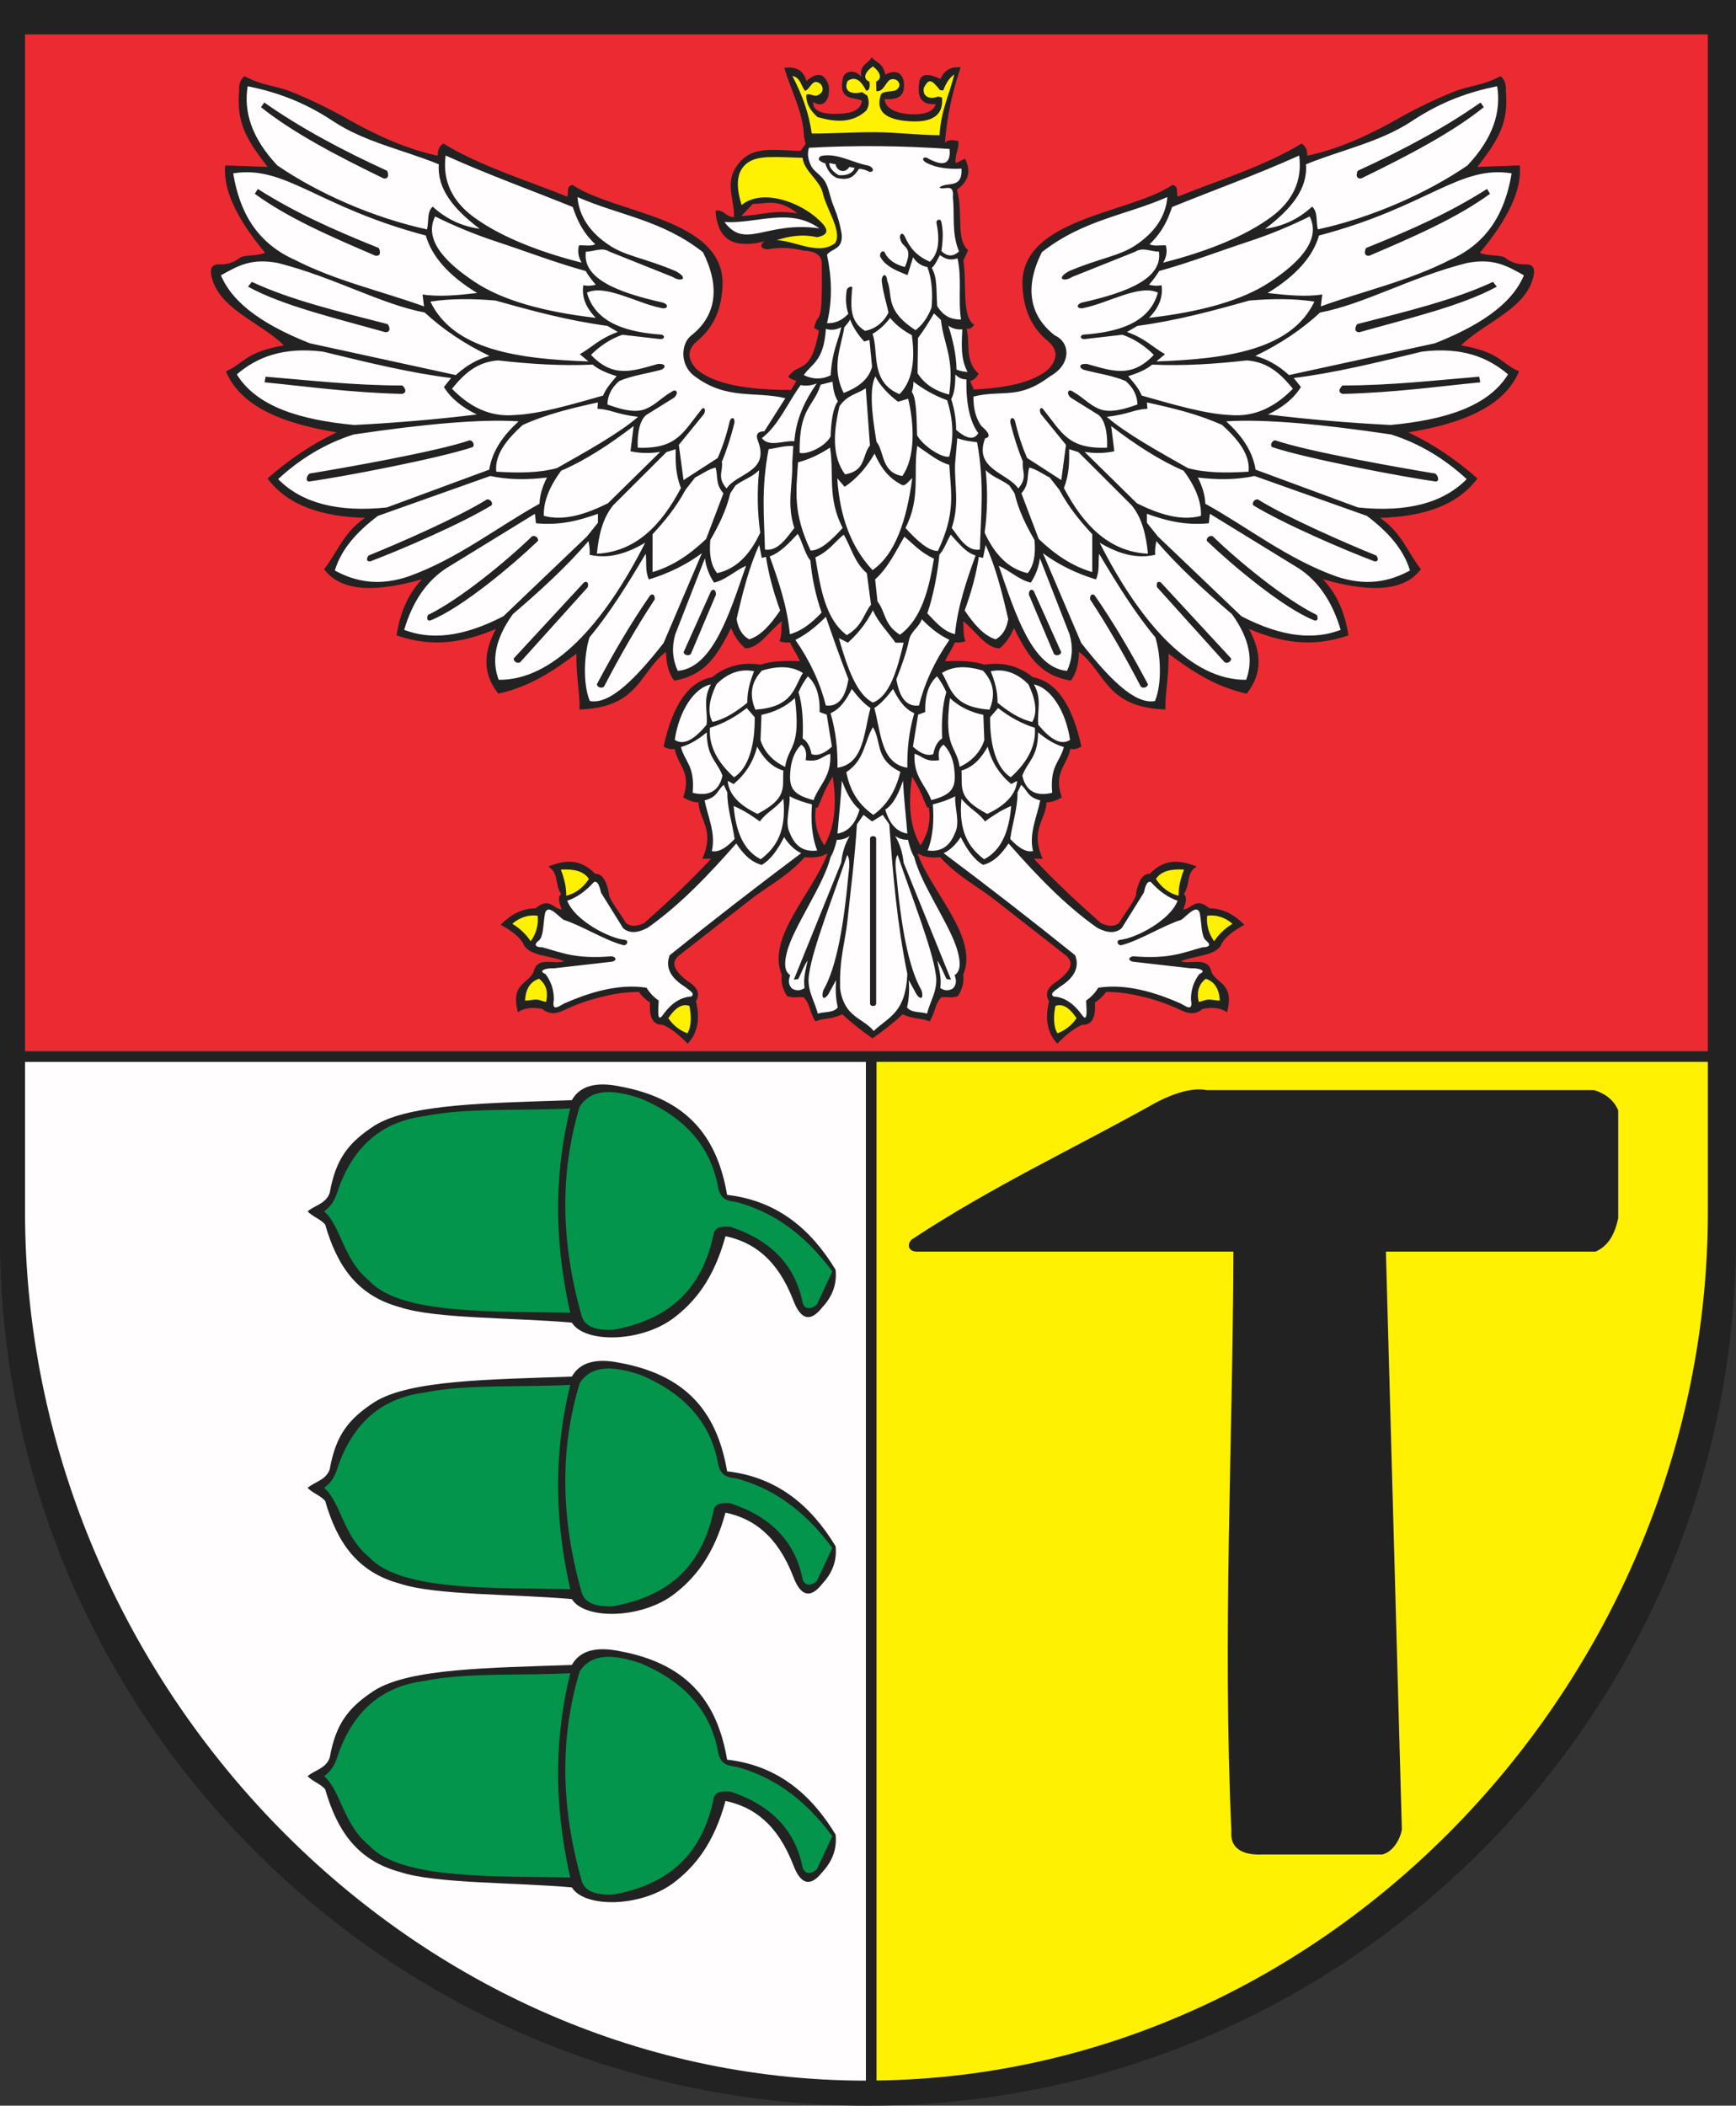
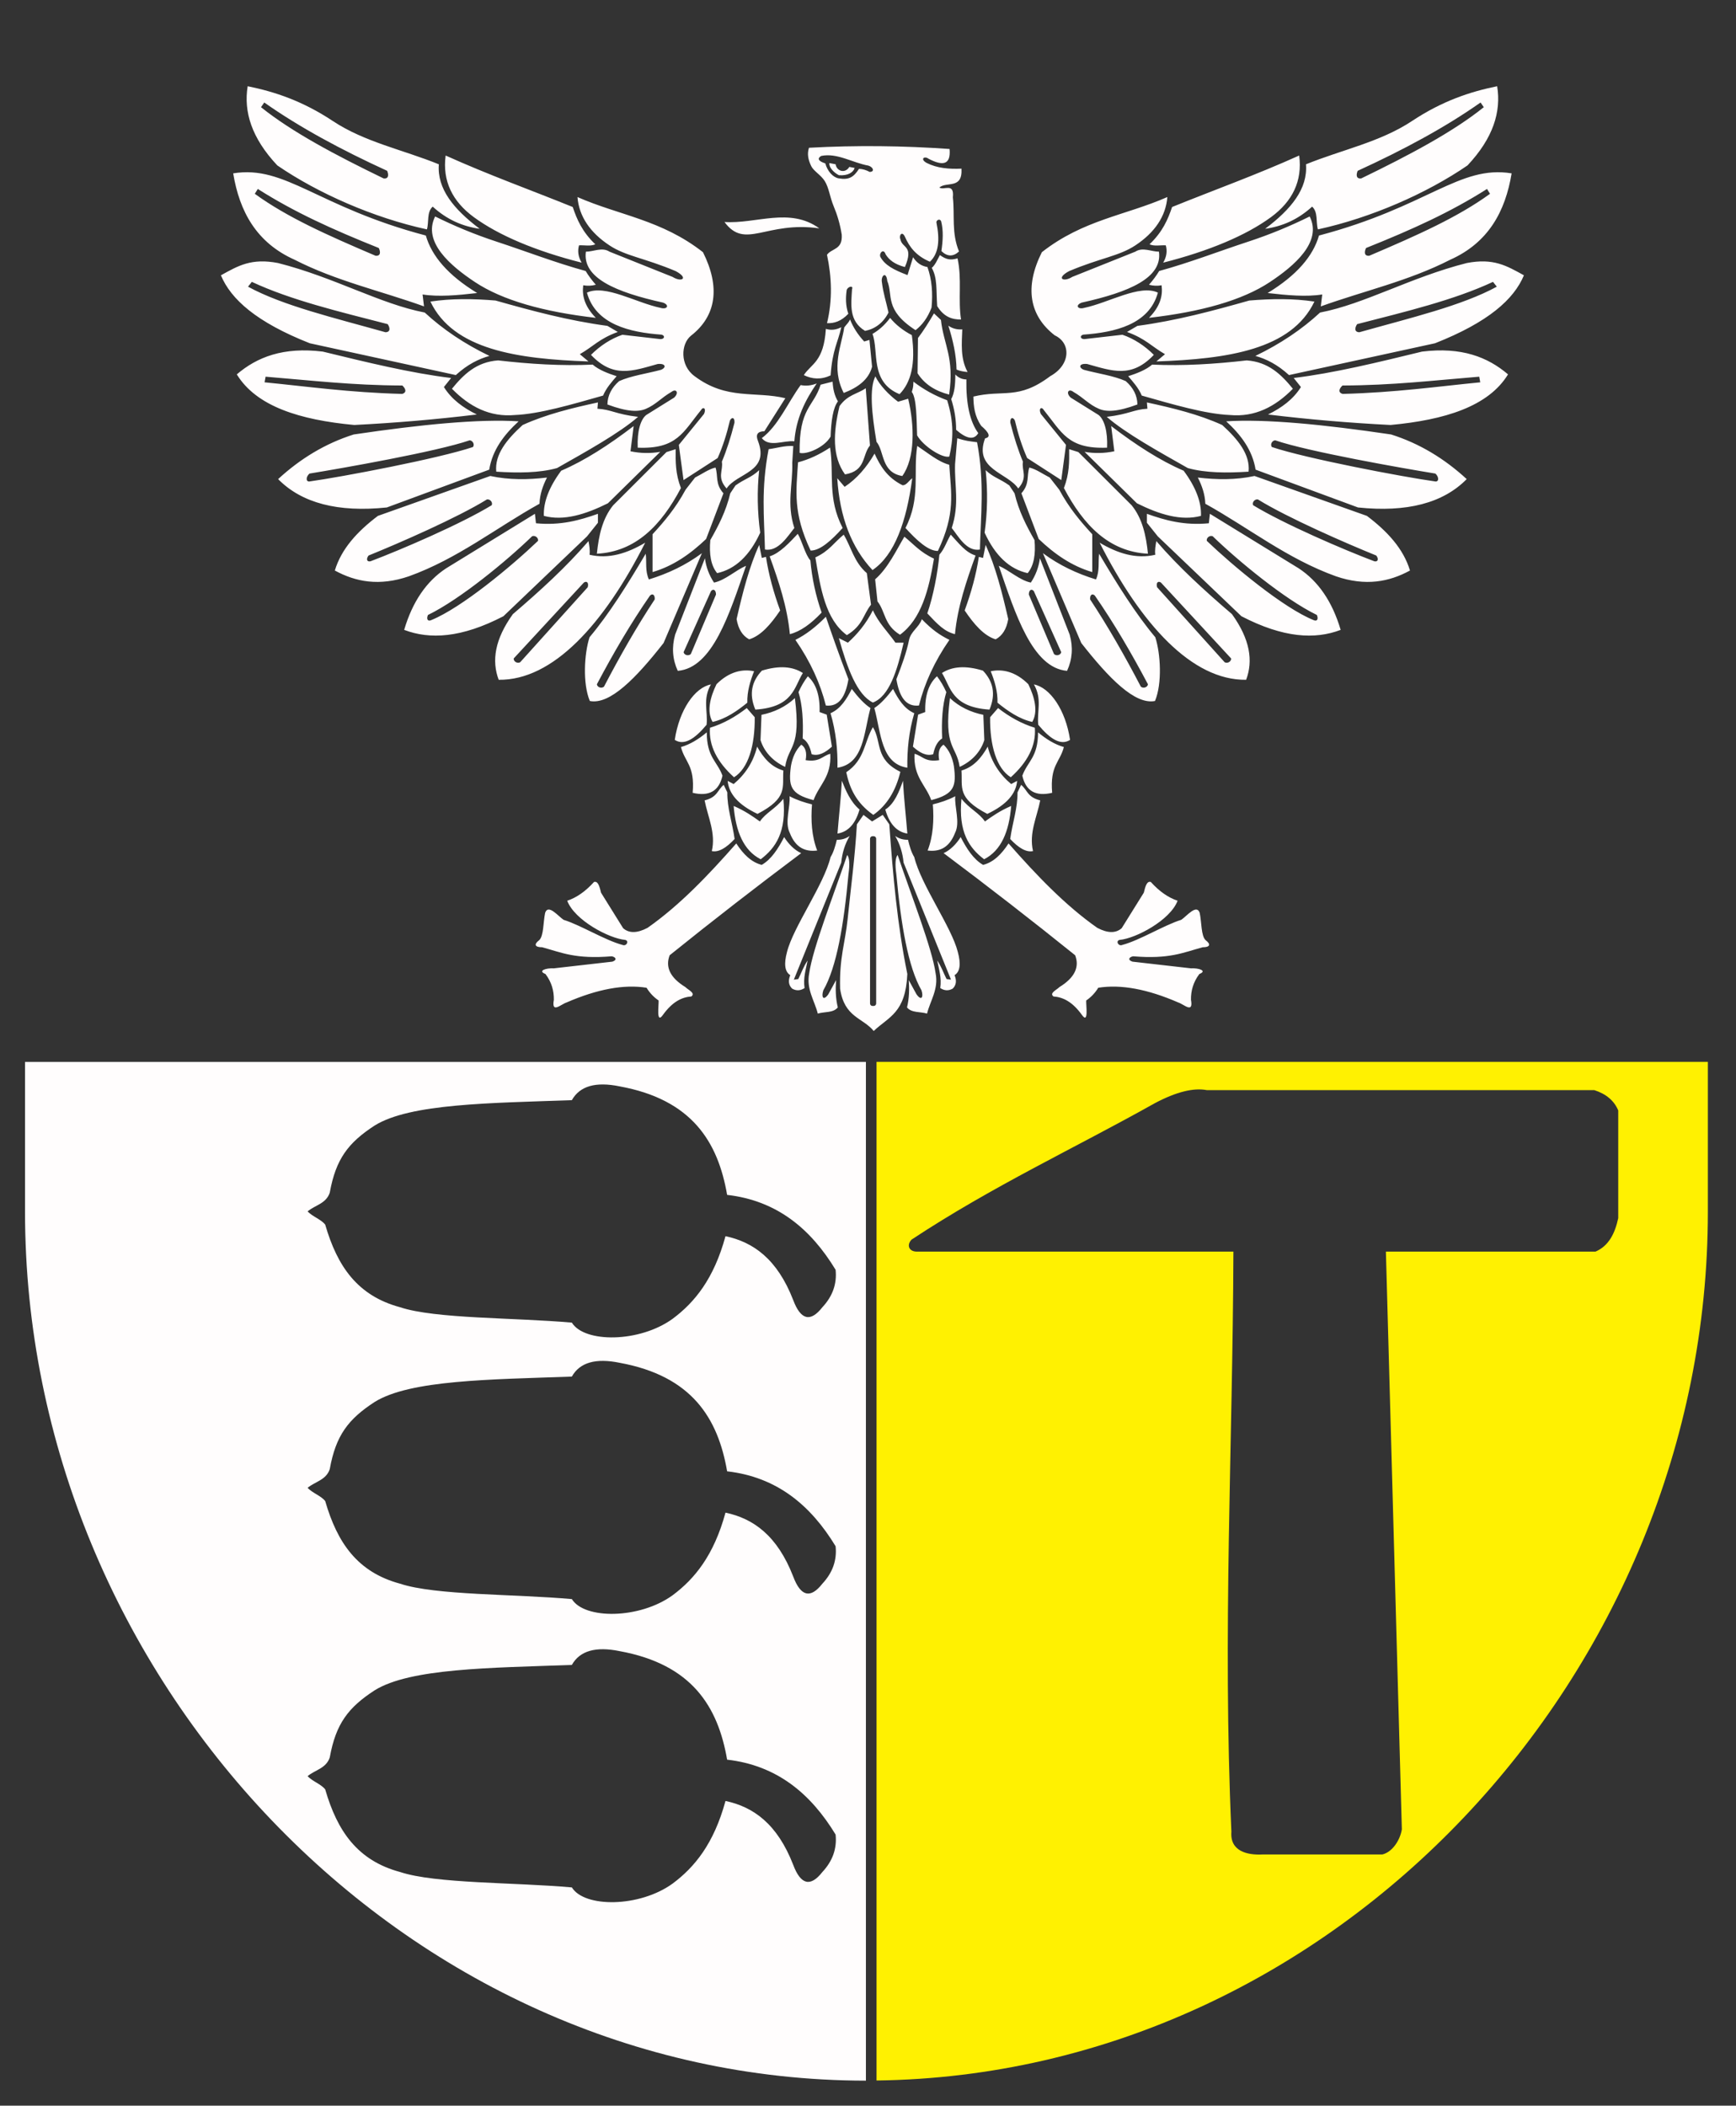
<svg xmlns="http://www.w3.org/2000/svg" xmlns:ns1="http://sodipodi.sourceforge.net/DTD/sodipodi-0.dtd" xmlns:ns2="http://www.inkscape.org/namespaces/inkscape" width="544.851" height="660.695" id="svg2" ns1:version="0.32" ns2:version="0.44.1" ns1:docname="POL Dąbrowa Górnicza COA 1.svg" ns1:docbase="F:\WINDOWS\Profiles\xxx\Moje dokumenty\Herby Wikipedia\Shazz">
  <rect width="100%" height="100%" fill="#333333" stroke="none" />
  <ns1:namedview ns2:window-height="480" ns2:window-width="640" ns2:pageshadow="2" ns2:pageopacity="0.0" guidetolerance="10.0" gridtolerance="10.0" objecttolerance="10.0" borderopacity="1.0" bordercolor="#666666" pagecolor="#ffffff" id="base" />
  <defs id="defs4">
    <marker id="ArrowEnd" viewBox="0 0 10 10" refX="0" refY="5" markerUnits="strokeWidth" markerWidth="4" markerHeight="3" orient="auto">
      <path d="M 0 0 L 10 5 L 0 10 z" id="path7" />
    </marker>
    <marker id="ArrowStart" viewBox="0 0 10 10" refX="10" refY="5" markerUnits="strokeWidth" markerWidth="4" markerHeight="3" orient="auto">
      <path d="M 10 0 L 0 5 L 10 10 z" id="path10" />
    </marker>
  </defs>
-   <path id="path14" d="M 0,0 L 544.851,0 L 544.851,388.269 C 544.851,538.316 422.473,660.695 272.426,660.695 C 122.379,660.695 0,538.316 0,388.269 L 0,0" style="fill:#222;fill-rule:evenodd;stroke:none" />
-   <path id="path16" d="M 248.683,23.828 C 251.746,29.66 253.945,35.648 254.754,41.894 C 261.441,41.929 267.902,41.433 274.59,41.472 C 281.277,41.507 288.199,42.394 294.887,42.433 C 295.269,34.773 297.961,29.722 299.5,23.367 C 298.164,24.293 296.976,25.808 296.051,28.378 L 295.043,28.289 C 292.367,24.921 291.547,24.535 289.969,27.523 C 289.414,30.093 291.543,31.445 294.426,30.289 L 295.644,30.585 C 296.207,36.339 292.394,38.445 285.582,38.054 C 278.305,37.621 274.691,35.187 276.433,29.828 C 276.894,28.496 279.508,28.855 281.047,28.367 C 283.863,26.753 281.301,23.832 279.125,25.14 C 277.769,26.293 277.18,28.828 275.051,28.597 L 274.976,25.601 C 277.254,24.55 275.922,22.273 273.976,20.835 C 272.004,22.14 270.262,24.523 272.902,25.679 C 273.004,26.679 273.105,28.523 271.828,28.445 C 270.086,24.886 268.14,23.886 265.988,25.449 C 264.605,28.855 267.523,29.726 270.523,28.91 L 272.219,30.015 C 272.805,31.683 272.879,33.285 271.828,34.75 C 267.488,38.703 262.18,38.332 256.605,36.746 C 254.094,34.519 252.914,32.183 253.07,29.75 C 254.375,29.109 255.758,30.695 256.988,29.675 C 259.32,28.601 257.883,25.371 255.683,25.753 C 254.531,26.214 253.84,28.136 252.687,28.519 C 251.355,26.957 251.332,24.394 248.691,23.832 L 248.683,23.828 z M 232.766,64.351 C 230.851,58.191 230.98,53.23 235.219,50.699 C 238.316,48.855 242.992,49.222 251.906,49.515 C 252.238,53.46 257.105,56.484 258.133,60.203 C 259.234,65.558 264.562,72.683 262.051,76.347 C 256.773,80.191 249.953,75.656 243.754,75.347 C 247.578,74.16 251.582,73.355 256.437,74.425 C 260.433,73.66 259.922,71.761 257.359,69.351 C 251.082,63.148 238.957,59.097 232.754,64.355 L 232.766,64.351 z M 362.777,275.793 C 364.457,273.238 367.676,272.609 371.601,272.855 C 370.551,275.585 369.851,278.316 369.922,281.046 C 367.121,280.417 364.742,278.667 362.781,275.796 L 362.777,275.793 z M 378.851,287.347 C 381.441,286.894 384.523,287.8 386.836,289.867 C 384.644,291.152 382.691,292.921 381.058,295.328 C 379.344,292.949 378.609,290.285 378.855,287.343 L 378.851,287.347 z M 378.43,307.101 C 381.16,307.976 382.629,310.25 382.84,313.929 C 381.601,314.003 380.359,313.562 379.117,313.644 C 378.152,313.703 377.187,314.289 376.223,314.351 C 375.613,311.57 375.961,309.046 378.426,307.105 L 378.43,307.101 z M 331.258,315.609 C 333.219,314.945 335.351,315.675 337.875,319.496 C 336.406,321.593 334.48,323.242 331.887,324.222 C 330.594,322.16 330.594,318.796 331.258,315.609 z M 184.844,275.793 C 183.164,273.238 179.945,272.609 176.019,272.855 C 177.07,275.585 177.769,278.316 177.699,281.046 C 180.5,280.417 182.879,278.667 184.84,275.796 L 184.844,275.793 z M 168.769,287.347 C 166.18,286.894 163.098,287.8 160.785,289.867 C 162.976,291.152 164.93,292.921 166.562,295.328 C 168.277,292.949 169.012,290.285 168.766,287.343 L 168.769,287.347 z M 169.191,307.101 C 166.461,307.976 164.992,310.25 164.781,313.929 C 166.019,314.003 167.262,313.562 168.504,313.644 C 169.469,313.703 170.433,314.289 171.398,314.351 C 172.012,311.57 171.66,309.046 169.195,307.105 L 169.191,307.101 z M 216.363,315.609 C 214.402,314.945 212.269,315.675 209.746,319.496 C 211.215,321.593 213.14,323.242 215.734,324.222 C 217.027,322.16 217.027,318.796 216.363,315.609" style="fill:#fff101;fill-rule:evenodd;stroke:none" />
-   <path id="path18" d="M 7.851,10.8 L 536.016,10.8 L 536.016,329.847 L 7.851,329.847 L 7.851,10.8 z M 299.941,51.203 L 302.848,49.816 C 304.867,53.566 304.027,56.808 300.324,59.546 C 302.43,66.578 299.863,75.257 303.859,78.5 L 302.344,81.785 C 303.48,88.48 301.715,99.476 305.754,101.878 C 305.082,102.929 304.281,103.351 303.355,103.14 C 304.617,107.855 302.598,113.082 307.144,117.293 C 306.516,118.429 305.504,119.312 304.492,119.566 L 305.625,122.222 C 316.328,121.714 324.535,119.804 329.062,115.832 C 332.273,112.343 331.808,109.453 328.832,106.968 C 324.094,103.074 321.168,97.496 320.898,89.468 C 320.242,68.367 354.808,67.007 367.961,58.035 C 370.074,58.351 369.094,60.476 369.664,61.703 C 381.484,56.882 397.18,52.058 408.484,45.043 C 409.762,45.8 410.355,47.078 410.262,48.867 C 419.707,46.878 428.922,42.757 438.027,37.667 C 444.324,34.062 450.437,31.125 456.398,28.742 C 461.336,26.769 465.14,26.984 470.926,23.902 C 472.176,24.863 472.738,26.335 472.613,28.328 C 473.531,38.457 470.43,43.609 463.691,52.367 L 476.992,51.902 C 477.687,59.5 473.383,68.632 464.449,79.332 C 466.859,80.39 470.816,79.902 472.328,80.835 C 474.234,82.394 476.492,83.093 479.094,82.933 C 481.031,83.039 481.68,84.05 481.426,85.964 C 479.613,96.785 466.183,100.898 458.558,108.363 C 470.945,110.566 470.691,113.804 476.758,116.527 C 472.144,127.554 458.996,132.894 441.992,135.66 C 449.933,139.417 457.125,144.304 463.691,150.125 C 457.266,158.761 446.433,162.109 433.125,162.492 C 440.109,167.339 441.68,173.222 445.957,178.589 C 440.363,186.035 429.09,185.675 415.234,181.765 C 419.726,186.523 422.164,192.515 423.199,199.355 C 411.293,203.492 401.367,201.293 392,197.328 C 395.824,204.535 396.422,211.144 391.262,217.656 C 381.277,215.425 374.156,210.589 366.711,205.082 C 367.012,211.234 365.555,218.062 365.789,222.617 C 346.973,221.968 347.094,210.992 338.652,204.527 C 338.543,207.824 338.027,210.968 336.07,213.574 C 326.859,211.937 322.965,206.66 318.238,197.07 C 317.14,199.589 315.754,201.824 313.734,203.421 C 309.402,203.453 306.105,197.761 302.289,194.929 C 302.531,197.019 302.176,199.113 303.023,201.203 C 301.918,201.554 300.808,201.679 299.703,201.57 C 298.906,203.539 297.414,205.507 296.613,207.476 C 301.281,207.277 305.648,207.378 308.933,208.562 C 314.34,207.714 319.469,208.707 324.187,212.488 C 331.262,213.796 336.461,220.667 339.39,234.246 C 338.223,234.953 337.055,235.199 335.887,234.984 C 335.148,239.968 330.433,242.175 333.242,250.195 C 331.648,251.121 330.051,251.757 328.457,251.757 C 328.168,257.425 323.207,260.402 327.242,269.457 L 324.465,269.425 C 330.988,276.5 338.277,283.242 345.496,289.621 C 347.863,290.777 349.769,290.777 351.219,289.621 C 353,286.484 356.859,281.871 356.57,280.207 C 357.285,276.781 358.402,274.105 360.879,274.179 C 365.508,269.293 370.492,269.835 375.582,271.902 C 372.156,273.925 373.652,277.597 371.523,280.578 C 372.629,281.265 372.305,283.066 371.34,285.375 C 374.047,285.191 375.285,281.277 379.547,284.996 C 383.238,285.043 386.844,286.425 390.535,290.175 C 387.39,291.878 384.82,293.73 383.523,295.898 C 382.07,300.058 374.91,299.71 370.601,301.621 C 373.801,302.726 379.16,299.933 380.199,304.941 C 381.922,308.816 387.535,308.527 385.105,317.613 C 382.933,316.097 380.289,316.007 377.43,316.574 C 375.617,318.199 373.34,318.324 370.601,316.941 C 366.656,315.066 362.594,313.648 358.418,312.699 C 354.781,311.746 351.027,311.253 347.156,311.222 C 346.219,312.558 345.051,313.667 343.648,314.543 C 343.906,318.804 343.019,321.691 339.59,321.558 C 336.734,322.839 334.234,325.023 331.836,327.464 C 328.922,324.339 327.785,320.082 329.254,314.175 C 327.574,311.335 329.316,309.398 332.019,307.714 C 337.191,303.734 336.742,301.398 334.047,299.41 C 326.746,293.699 319.441,287.988 312.137,282.277 C 306.457,277.835 300.691,275.128 295.098,268.953 C 293.199,269.175 291.414,269.05 289.746,268.585 L 287.926,267.773 C 292.715,280.472 307.191,294.218 302.301,305.878 C 302.601,308.339 301.949,310.523 300.64,312.523 C 298.918,313.253 297.195,312.765 295.473,312.89 C 293.207,315.238 293.875,316.98 291.781,320.457 C 288.691,319.285 286.898,319.937 283.293,318.242 C 280.34,321.011 277.109,323.503 273.832,325.808 C 270.555,323.503 267.328,321.011 264.371,318.242 C 260.766,319.933 258.973,319.285 255.883,320.457 C 253.789,316.98 254.461,315.238 252.191,312.89 C 250.469,312.769 248.746,313.25 247.023,312.523 C 245.715,310.527 245.058,308.339 245.363,305.878 C 240.473,294.218 254.945,280.476 259.738,267.773 L 257.918,268.585 C 256.25,269.054 254.469,269.175 252.566,268.953 C 246.973,275.128 241.207,277.835 235.523,282.277 C 228.223,287.988 220.918,293.699 213.613,299.41 C 210.922,301.394 210.473,303.73 215.64,307.714 C 218.344,309.398 220.09,311.332 218.41,314.175 C 219.875,320.078 218.738,324.335 215.828,327.464 C 213.433,325.027 210.933,322.839 208.074,321.558 C 204.648,321.691 203.754,318.808 204.016,314.543 C 202.617,313.667 201.449,312.562 200.508,311.222 C 196.64,311.25 192.887,311.742 189.25,312.699 C 185.074,313.648 181.012,315.066 177.066,316.941 C 174.332,318.32 172.055,318.199 170.238,316.574 C 167.379,316.011 164.73,316.097 162.562,317.613 C 160.137,308.531 165.746,308.82 167.469,304.941 C 168.504,299.929 173.867,302.726 177.066,301.621 C 172.762,299.714 165.598,300.062 164.144,295.898 C 162.848,293.734 160.277,291.882 157.133,290.175 C 160.824,286.425 164.43,285.046 168.121,284.996 C 172.383,281.277 173.621,285.187 176.328,285.375 C 175.359,283.066 175.039,281.265 176.144,280.578 C 174.016,277.601 175.512,273.929 172.086,271.902 C 177.176,269.839 182.16,269.296 186.789,274.179 C 189.262,274.109 190.383,276.777 191.098,280.207 C 190.808,281.867 194.664,286.48 196.449,289.621 C 197.894,290.777 199.801,290.777 202.172,289.621 C 209.39,283.242 216.68,276.5 223.203,269.425 L 220.426,269.457 C 224.457,260.406 219.5,257.425 219.211,251.757 C 217.617,251.757 216.019,251.125 214.426,250.195 C 217.23,242.175 212.519,239.968 211.781,234.984 C 210.613,235.199 209.445,234.957 208.277,234.246 C 211.203,220.671 216.402,213.8 223.48,212.488 C 228.195,208.71 233.328,207.714 238.734,208.562 C 242.019,207.378 246.387,207.277 251.055,207.476 C 250.258,205.507 248.766,203.539 247.965,201.57 C 246.859,201.675 245.75,201.558 244.644,201.203 C 245.492,199.113 245.133,197.019 245.379,194.929 C 241.566,197.757 238.269,203.453 233.933,203.421 C 231.914,201.828 230.531,199.593 229.43,197.07 C 224.707,206.66 220.812,211.937 211.598,213.574 C 209.64,210.972 209.125,207.828 209.016,204.527 C 200.578,210.992 200.695,221.968 181.879,222.617 C 182.113,218.062 180.656,211.234 180.957,205.082 C 173.512,210.589 166.394,215.421 156.402,217.656 C 151.242,211.144 151.836,204.535 155.668,197.328 C 146.301,201.296 136.379,203.496 124.469,199.355 C 125.5,192.515 127.941,186.523 132.433,181.765 C 118.582,185.671 107.308,186.035 101.711,178.589 C 105.988,173.226 107.555,167.339 114.543,162.492 C 101.238,162.113 90.402,158.765 83.976,150.125 C 90.543,144.304 97.734,139.417 105.676,135.66 C 88.672,132.894 75.523,127.558 70.91,116.527 C 76.976,113.808 76.719,110.566 89.109,108.363 C 81.488,100.898 68.059,96.785 66.246,85.964 C 65.992,84.05 66.637,83.039 68.578,82.933 C 71.176,83.093 73.434,82.398 75.344,80.835 C 76.851,79.906 80.808,80.394 83.223,79.332 C 74.289,68.636 69.98,59.503 70.68,51.902 L 83.98,52.367 C 77.246,43.613 74.141,38.46 75.058,28.328 C 74.933,26.339 75.496,24.863 76.746,23.902 C 82.527,26.98 86.332,26.765 91.273,28.742 C 97.234,31.121 103.348,34.058 109.644,37.667 C 118.75,42.753 127.961,46.875 137.41,48.867 C 137.316,47.078 137.906,45.8 139.187,45.043 C 150.492,52.058 166.187,56.878 178.008,61.703 C 178.574,60.48 177.598,58.355 179.711,58.035 C 192.859,67.007 227.43,68.367 226.773,89.468 C 226.508,97.492 223.586,103.07 218.84,106.968 C 215.859,109.453 215.394,112.343 218.609,115.832 C 223.973,120.535 234.504,122.347 248.242,122.363 L 249.945,119.562 C 249.105,119.101 248.012,119.015 247.422,118.175 C 250.621,113.375 254.453,118.05 257.023,103.769 L 255.508,102.886 C 256.812,96.824 258.246,104.57 257.906,82.164 C 257.531,79.66 255.297,78.773 252.223,78.628 C 248.266,77.664 244.473,77.535 240.851,78.25 C 238.664,78.043 238.367,76.82 239.969,75.722 C 228.594,78.562 225.14,73.734 224.551,66.121 C 227.371,65.66 227.414,67.972 230.363,68.14 C 230.574,62.625 227.375,57.484 231.246,52.093 C 235.922,45.187 243.379,47.378 251.34,47.293 L 252.855,45.148 L 252.351,42.875 C 252.058,35.043 248.226,28.468 246.16,21.265 C 249.508,20.886 252.121,21.769 253.109,25.433 C 256.433,22.488 258.754,22.91 260.058,26.695 C 260.773,30.992 258.543,34.277 255.258,32 C 254.859,35.433 259.723,35.789 262.269,35.726 C 264.816,35.664 269.976,35.683 270.543,31.621 C 268.566,30.316 262.793,32.039 264.605,24.293 C 265.32,22.144 268.312,21.765 270.289,24.043 C 269.785,20.043 272.562,20.085 273.574,17.976 C 275.09,19.828 276.984,19.535 277.871,23.41 C 280.777,21.937 282.672,22.484 283.555,25.05 C 284.531,30.667 281.371,31.25 277.617,31.117 C 277.89,34.484 282.207,35.539 284.883,35.793 C 287.558,36.043 292.887,36 293.664,32.636 C 290.019,32.953 287.746,31.484 288.484,26.066 C 288.82,22.804 291.473,23.011 295.18,24.804 C 296.273,22.07 298.379,20.847 301.496,21.14 C 298.906,28.691 297.137,36.882 296.57,44.773 C 297.41,43.847 298.887,43.847 300.738,44.269 C 301.242,46.207 299.476,48.902 299.98,51.218 L 299.941,51.203 z M 232.707,67.757 L 236.242,63.968 C 240.156,64.093 244.203,61.949 250.269,67 C 243.277,65.613 238.558,67.628 232.703,67.757 L 232.707,67.757 z M 261.344,243.656 C 258.293,248.671 258.183,250.136 256.605,253.378 L 256.058,253.429 C 255.433,257.867 256.414,261.773 258.73,265.234 C 261.601,260.261 262.887,253.527 261.348,243.652 L 261.344,243.656 z M 286.277,243.656 C 289.328,248.671 289.437,250.136 291.016,253.378 L 291.562,253.429 C 292.187,257.867 291.207,261.773 288.89,265.234 C 286.019,260.261 284.734,253.527 286.273,243.652" style="fill:#ec2a32;fill-rule:evenodd;stroke:none" />
  <path id="path20" d="M 271.769,652.843 C 126.394,652.75 7.855,526.015 7.855,380.257 L 7.855,333.187 L 271.769,333.187 L 271.769,652.843 z M 103.516,551.378 C 102.375,554.902 98.867,555.332 96.539,557.308 C 98.109,558.96 100.769,559.8 102.066,561.453 C 105.863,574.558 112.199,583.773 125.566,587.375 C 136.625,591.058 161.512,590.597 179.484,592.21 C 183.398,598.601 200.68,598.546 211.109,591.003 C 218,585.867 224.035,578.523 227.699,565.082 C 236.394,566.921 243.941,572.222 248.953,585.128 C 251.312,591.406 254.363,592.156 258.109,587.375 C 261.332,583.921 262.715,580 262.254,575.625 C 254.457,562.781 243.844,553.91 228.211,552.125 C 225.344,535.527 217.211,522.234 194.512,518.082 C 186.969,516.527 181.957,517.968 179.48,522.402 C 153.902,523.328 128.769,523.425 117.613,530.351 C 109.262,535.761 105.406,540.894 103.508,551.378 L 103.516,551.378 z M 103.516,460.914 C 102.375,464.433 98.867,464.863 96.539,466.843 C 98.109,468.496 100.769,469.332 102.066,470.988 C 105.863,484.093 112.199,493.308 125.566,496.91 C 136.625,500.593 161.512,500.132 179.484,501.746 C 183.398,508.136 200.68,508.082 211.109,500.539 C 218,495.402 224.035,488.058 227.699,474.617 C 236.394,476.457 243.941,481.757 248.953,494.664 C 251.312,500.941 254.363,501.687 258.109,496.906 C 261.332,493.453 262.715,489.535 262.254,485.156 C 254.457,472.308 243.844,463.437 228.211,461.652 C 225.344,445.054 217.211,431.761 194.512,427.609 C 186.969,426.054 181.957,427.496 179.48,431.925 C 153.902,432.855 128.769,432.949 117.613,439.875 C 109.262,445.289 105.406,450.417 103.508,460.902 L 103.516,460.914 z M 103.516,374.171 C 102.375,377.695 98.867,378.125 96.539,380.101 C 98.109,381.753 100.769,382.589 102.066,384.246 C 105.863,397.351 112.199,406.566 125.566,410.167 C 136.625,413.851 161.512,413.39 179.484,415.003 C 183.398,421.394 200.68,421.339 211.109,413.796 C 218,408.66 224.035,401.316 227.699,387.875 C 236.394,389.714 243.941,395.015 248.953,407.921 C 251.312,414.199 254.363,414.949 258.109,410.167 C 261.332,406.714 262.715,402.793 262.254,398.417 C 254.457,385.57 243.844,376.703 228.211,374.917 C 225.344,358.32 217.211,345.027 194.512,340.875 C 186.969,339.32 181.957,340.761 179.48,345.195 C 153.902,346.121 128.769,346.218 117.613,353.14 C 109.262,358.554 105.406,363.683 103.508,374.167" style="fill:#fffdfd;fill-rule:evenodd;stroke:none" />
-   <path id="path22" d="M 178.973,347.785 C 174.394,366.453 173.414,387.234 178.973,411.898 C 156.387,411.335 125.851,412.777 115.894,401.875 C 107.715,395.308 106.969,384.593 101.726,380.101 C 104.785,377.855 105.531,375.207 106.39,372.5 C 110.996,360.101 119.351,352.007 133.176,350.207 C 146.367,347.503 163.707,348.597 178.973,347.789 L 178.973,347.785 z M 178.973,434.527 C 174.394,453.195 173.414,473.976 178.973,498.64 C 156.387,498.078 125.851,499.519 115.894,488.617 C 107.715,482.05 106.969,471.335 101.726,466.843 C 104.785,464.597 105.531,461.949 106.39,459.242 C 110.996,446.843 119.351,438.75 133.176,436.949 C 146.367,434.242 163.707,435.339 178.973,434.531 L 178.973,434.527 z M 178.973,524.996 C 174.394,543.664 173.414,564.445 178.973,589.109 C 156.387,588.546 125.851,589.988 115.894,579.089 C 107.715,572.523 106.969,561.808 101.726,557.316 C 104.785,555.07 105.531,552.421 106.39,549.714 C 110.996,537.316 119.351,529.222 133.176,527.421 C 146.367,524.718 163.707,525.812 178.973,525.003 L 178.973,524.996 z M 181.91,347.265 C 185.836,341.199 193.008,341.976 201.09,344.675 C 215.625,350.793 223.359,360.441 225.457,373.015 C 226.32,375.953 227.703,376.816 231.156,377.16 C 241.805,380.031 251.957,386.382 261.226,398.933 L 256.39,409.3 C 254.894,410.679 252.707,411.199 251.898,408.785 C 249.652,397.152 242.105,389.199 229.262,384.937 C 225.75,384.765 224.308,385.109 223.906,387.527 C 219.969,405.746 208.836,414.234 192.457,417.25 C 188.426,417.421 183.875,416.906 182.609,413.105 C 175.726,389.019 175.898,367.203 181.922,347.261 L 181.91,347.265 z M 181.91,434.007 C 185.836,427.941 193.008,428.722 201.09,431.417 C 215.625,437.535 223.359,447.183 225.457,459.757 C 226.32,462.695 227.703,463.558 231.156,463.902 C 241.805,466.773 251.957,473.125 261.226,485.675 L 256.39,496.043 C 254.894,497.425 252.707,497.941 251.898,495.527 C 249.652,483.89 242.105,475.941 229.262,471.679 C 225.75,471.507 224.308,471.851 223.906,474.269 C 219.969,492.488 208.836,500.976 192.457,503.992 C 188.426,504.164 183.875,503.648 182.609,499.847 C 175.726,475.761 175.898,453.945 181.922,434.003 L 181.91,434.007 z M 181.91,524.476 C 185.836,518.41 193.008,519.187 201.09,521.886 C 215.625,528.003 223.359,537.656 225.457,550.226 C 226.32,553.164 227.703,554.027 231.156,554.371 C 241.805,557.242 251.957,563.593 261.226,576.144 L 256.39,586.511 C 254.894,587.894 252.707,588.41 251.898,585.996 C 249.652,574.363 242.105,566.41 229.262,562.148 C 225.75,561.976 224.308,562.32 223.906,564.738 C 219.969,582.957 208.836,591.445 192.457,594.46 C 188.426,594.632 183.875,594.117 182.609,590.316 C 175.726,566.23 175.898,544.414 181.922,524.472" style="fill:#02954b;fill-rule:evenodd;stroke:none;fill-opacity:1" />
  <path id="path24" d="M 536.019,333.183 L 536.019,380.253 C 536.019,525.003 419.105,650.972 275.105,652.796 L 275.105,333.179 L 536.019,333.179 L 536.019,333.183 z M 286.082,388.96 C 284.504,390.671 285.238,392.617 287.582,392.714 L 387.113,392.714 C 386.902,453.386 383.687,512.562 386.476,574.738 C 385.98,580.871 391.484,582.125 396.238,581.875 L 433.84,581.875 C 437.012,581.125 439.433,577.371 439.976,573.992 L 434.969,392.714 L 500.762,392.714 C 504.871,390.945 506.859,387.058 507.89,382.207 L 507.89,348.425 C 506.621,345.378 504.121,343.25 500.387,342.05 L 378.781,342.05 C 374.598,341.246 369.18,342.593 362.531,346.101 C 337.047,360.386 311.562,372.132 286.078,388.964" style="fill:#fff101;fill-rule:evenodd;stroke:none" />
  <path id="path26" d="M 150.551,71.789 C 142.375,65.621 137.14,59.242 137.734,51.558 C 126.64,47.031 114.433,44.597 104.453,37.968 C 95.023,31.71 86.258,28.781 77.73,27.058 C 76.437,35.054 78.949,43.296 87.031,51.898 C 99.793,60.656 117.266,68.339 133.992,71.976 C 134.672,69.671 133.879,66.57 135.805,64.832 C 140.266,68.914 145.18,71.035 150.547,71.793 L 150.551,71.789 z M 397.07,71.789 C 405.25,65.621 410.48,59.242 409.887,51.558 C 420.98,47.031 433.187,44.597 443.168,37.968 C 452.598,31.71 461.363,28.781 469.89,27.058 C 471.183,35.054 468.672,43.296 460.59,51.898 C 447.828,60.656 430.355,68.339 413.629,71.976 C 412.949,69.671 413.742,66.57 411.816,64.832 C 407.355,68.914 402.441,71.035 397.07,71.793 L 397.07,71.789 z M 82.941,32.16 L 81.922,33.632 C 91.64,41.445 105.504,48.769 120.375,55.976 C 122,56.203 122.035,54.843 121.508,53.597 C 107.117,47.011 94.004,39.957 82.941,32.16 z M 464.68,32.16 L 465.699,33.632 C 455.98,41.445 442.117,48.769 427.246,55.976 C 425.621,56.203 425.586,54.843 426.113,53.597 C 440.504,47.011 453.617,39.957 464.68,32.16 z M 80.914,59.289 L 79.969,60.808 C 90.055,68.14 102.668,73.765 117.867,80.246 C 119.5,80.394 119.473,79.035 118.883,77.816 C 104.191,71.929 92.34,66.543 80.914,59.289 z M 466.707,59.289 L 467.652,60.808 C 457.57,68.14 444.957,73.765 429.754,80.246 C 428.121,80.394 428.148,79.035 428.738,77.816 C 443.43,71.929 455.281,66.543 466.707,59.289 z M 83.355,118.199 L 83.039,119.96 C 96.25,121.242 109.711,123.179 126.23,123.597 C 127.801,123.132 127.273,121.878 126.277,120.96 C 110.453,120.91 97.785,119.363 83.355,118.195 L 83.355,118.199 z M 464.266,118.199 L 464.582,119.96 C 451.371,121.242 437.91,123.179 421.39,123.597 C 419.82,123.132 420.348,121.878 421.344,120.96 C 437.168,120.91 449.836,119.363 464.266,118.195 L 464.266,118.199 z M 79.039,88.437 L 77.844,89.953 C 88.785,95.929 105.082,99.773 120.988,104.25 C 122.625,104.187 122.422,102.843 121.683,101.707 C 106.359,97.761 91.301,94.164 79.039,88.441 L 79.039,88.437 z M 468.582,88.437 L 469.777,89.953 C 458.836,95.929 442.539,99.773 426.633,104.25 C 424.996,104.187 425.195,102.843 425.937,101.707 C 441.262,97.761 456.32,94.164 468.582,88.441 L 468.582,88.437 z M 149.754,91.937 C 140.644,86.394 135.5,80.355 133.648,73.902 C 99.543,64.906 89.598,51.71 73.188,54.394 C 75.168,66.394 80.504,76.16 92.469,81.503 C 105.551,88.195 119.539,91.257 133.078,96.136 L 132.625,92.394 C 137.574,93.191 143.59,92.66 149.754,91.941 L 149.754,91.937 z M 397.863,91.937 C 406.973,86.394 412.117,80.355 413.969,73.902 C 448.074,64.906 458.019,51.71 474.43,54.394 C 472.449,66.394 467.113,76.16 455.148,81.503 C 442.066,88.195 428.078,91.257 414.539,96.136 L 414.988,92.394 C 410.039,93.191 404.027,92.66 397.859,91.941 L 397.863,91.937 z M 153.613,111.675 C 145.789,107.898 139.019,103.359 133.308,98.066 C 119.32,95.382 104.988,87.027 87.254,82.527 C 78.898,80.921 74.777,83.375 69.332,86.382 C 72.465,93.902 80.488,101.097 97.234,107.707 L 143.062,117.687 C 146.746,114.324 150.226,112.621 153.609,111.675 L 153.613,111.675 z M 394.008,111.675 C 401.832,107.898 408.601,103.359 414.312,98.066 C 428.301,95.382 442.633,87.027 460.367,82.527 C 468.723,80.921 472.844,83.375 478.289,86.382 C 475.156,93.902 467.133,101.097 450.387,107.707 L 404.558,117.687 C 400.875,114.324 397.394,112.621 394.012,111.675 L 394.008,111.675 z M 149.64,130.054 C 145.406,127.976 141.742,125.332 139.32,121.437 L 141.586,118.601 C 128.988,117.082 115.144,113.687 101.316,110.324 C 88.914,108.793 80.672,112.043 74.32,117.468 C 80.48,127.527 94.133,131.761 111.183,133.347 C 124,132.699 136.82,131.617 149.637,130.058 L 149.64,130.054 z M 397.98,130.054 C 402.215,127.976 405.879,125.332 408.301,121.437 L 406.035,118.601 C 418.633,117.082 432.476,113.687 446.305,110.324 C 458.707,108.793 466.949,112.043 473.301,117.468 C 467.14,127.527 453.488,131.761 436.437,133.347 C 423.621,132.699 410.801,131.617 397.984,130.058 L 397.98,130.054 z M 162.777,132.203 C 150.519,131.406 132.414,133.148 111.023,136.32 C 102.09,139.144 94.242,143.925 87.289,150.328 C 94.691,157.859 106.062,160.824 121.406,159.226 L 153.547,147.359 C 154.555,141.16 158.191,136.414 162.773,132.199 L 162.777,132.203 z M 384.844,132.203 C 397.101,131.406 415.207,133.148 436.598,136.32 C 445.531,139.144 453.379,143.925 460.332,150.328 C 452.93,157.859 441.558,160.824 426.215,159.226 L 394.074,147.359 C 393.066,141.16 389.43,136.414 384.848,132.199 L 384.844,132.203 z M 171.676,149.839 C 165.746,150.543 159.812,150.625 153.875,149.347 L 118.605,161.871 C 112.191,166.714 107.14,172.179 105.09,179.011 C 111.617,182.566 119.019,184.015 128.328,180.824 C 143.629,175.324 155.656,165.652 169.32,158.062 C 169.433,155.097 170.367,152.406 171.672,149.839 L 171.676,149.839 z M 375.941,149.839 C 381.875,150.543 387.805,150.625 393.742,149.347 L 429.012,161.871 C 435.426,166.714 440.476,172.179 442.527,179.011 C 436,182.566 428.598,184.015 419.289,180.824 C 403.988,175.324 391.961,165.652 378.297,158.062 C 378.183,155.097 377.25,152.406 375.941,149.839 z M 167.887,161.214 L 140.016,178.324 C 133.84,182.378 129.453,188.816 126.848,197.636 C 134.89,200.703 144.793,200.203 157.996,193.355 L 184.23,168.304 L 187.664,164.019 L 187.664,161.218 C 181.93,163.25 175.945,164.937 168.215,164.183 L 167.887,161.218 L 167.887,161.214 z M 379.734,161.214 L 407.605,178.324 C 413.777,182.378 418.168,188.816 420.773,197.636 C 412.73,200.703 402.828,200.203 389.625,193.355 L 363.39,168.304 L 359.957,164.019 L 359.957,161.218 C 365.691,163.25 371.676,164.937 379.402,164.183 L 379.73,161.218 L 379.734,161.214 z M 184.699,169.785 C 177.734,177.89 169.523,185.378 160.965,192.695 C 155.266,200.613 154.277,207.359 156.516,213.296 C 173.476,213.523 189.508,195.949 202.5,170.277 C 196.851,173.625 191.078,175.48 185.031,174.066 C 185.219,172.64 184.961,171.21 184.703,169.785 L 184.699,169.785 z M 362.922,169.785 C 369.887,177.89 378.098,185.378 386.656,192.695 C 392.355,200.613 393.34,207.359 391.105,213.296 C 374.148,213.523 358.113,195.949 345.121,170.277 C 350.769,173.625 356.543,175.48 362.59,174.066 C 362.402,172.64 362.66,171.21 362.918,169.785 L 362.922,169.785 z M 202.664,173.742 C 196.941,183.41 191.152,192.664 185.027,199.945 C 183.375,205.074 182.812,214.421 185.121,219.949 C 191.418,221.195 199.582,212.824 208.266,201.757 L 220.297,173.574 C 215.172,177.375 209.57,179.996 203.652,181.812 C 202.43,179.121 202.996,176.429 202.664,173.738 L 202.664,173.742 z M 344.957,173.742 C 350.68,183.41 356.469,192.664 362.594,199.945 C 364.246,205.074 364.808,214.421 362.5,219.949 C 356.203,221.195 348.039,212.824 339.359,201.757 L 327.328,173.574 C 332.453,177.375 338.055,179.996 343.973,181.812 C 345.195,179.121 344.629,176.429 344.961,173.738 L 344.957,173.742 z M 221.242,175.171 L 211.898,199.121 C 210.785,203.109 211.062,206.898 212.719,210.492 C 223.633,209.589 228.941,192.636 234.144,177.527 C 230.797,178.984 227.594,182.082 224.094,182.8 C 222.551,180.457 221.601,177.91 221.246,175.167 L 221.242,175.171 z M 326.379,175.171 L 335.723,199.121 C 336.836,203.109 336.558,206.898 334.902,210.492 C 323.988,209.589 318.68,192.636 313.476,177.527 C 316.828,178.984 320.031,182.082 323.531,182.8 C 325.074,180.457 326.023,177.91 326.379,175.167 L 326.379,175.171 z M 235.137,200.605 C 233.027,199.48 231.707,197.363 231.183,194.25 C 233.101,185.894 235.168,177.738 238.285,170.976 L 239.09,175.062 L 240.406,174.734 C 241.254,180.335 242.812,185.941 244.855,191.543 C 241.937,195.855 238.848,199.472 235.133,200.605 L 235.137,200.605 z M 312.484,200.605 C 314.594,199.48 315.914,197.363 316.437,194.25 C 314.519,185.894 312.453,177.738 309.336,170.976 L 308.531,175.062 L 307.215,174.734 C 306.367,180.335 304.808,185.941 302.766,191.543 C 305.683,195.855 308.777,199.472 312.488,200.605 L 312.484,200.605 z M 238.266,147.531 C 237.582,154.066 237.695,160.605 238.594,167.144 C 235.281,174.351 230.777,178.582 225.078,179.835 C 223.101,177.429 222.535,173.843 222.937,169.453 C 225.473,165.011 227.859,160.421 229.199,154.785 L 230.844,152.312 C 233.91,150.125 235.785,149.871 238.258,147.535 L 238.266,147.531 z M 309.355,147.531 C 310.039,154.066 309.926,160.605 309.027,167.144 C 312.34,174.351 316.844,178.582 322.543,179.835 C 324.519,177.429 325.086,173.843 324.683,169.453 C 322.148,165.011 319.762,160.421 318.422,154.785 L 316.777,152.312 C 313.711,150.125 311.836,149.871 309.363,147.535 L 309.355,147.531 z M 224.57,146.707 C 225.449,149.398 224.394,151.793 227.055,154.781 L 221.617,169.117 C 216.711,173.793 211.305,177.601 204.808,179.5 L 204.808,167.632 C 208.418,163.707 212.027,159.484 215.191,153.625 L 218.156,149.835 C 220.242,148.793 222.476,147.156 224.566,146.707 L 224.57,146.707 z M 323.051,146.707 C 322.172,149.398 323.226,151.793 320.566,154.781 L 326.004,169.117 C 330.91,173.793 336.316,177.601 342.812,179.5 L 342.812,167.632 C 339.203,163.707 335.594,159.484 332.43,153.625 L 329.465,149.835 C 327.379,148.793 325.144,147.156 323.055,146.707 L 323.051,146.707 z M 209.183,141.847 L 212.066,140.941 C 212.019,144.855 211.973,148.625 213.707,153.136 C 207.523,164.863 199.476,173.121 187.336,173.738 C 187.906,168.027 189.09,162.664 192.445,158.543 L 209.18,141.847 L 209.183,141.847 z M 338.437,141.847 L 335.555,140.941 C 335.601,144.855 335.648,148.625 333.914,153.136 C 340.098,164.863 348.144,173.121 360.285,173.738 C 359.715,168.027 358.531,162.664 355.176,158.543 L 338.441,141.847 L 338.437,141.847 z M 207.215,141.781 L 190.797,157.914 C 183.762,161.41 176.933,163.535 170.691,161.867 C 170.519,157.543 172.332,152.816 176.129,147.695 C 183.492,144.546 191.113,139.617 198.871,133.687 L 197.883,141.597 C 200.992,142.25 204.101,142.312 207.211,141.777 L 207.215,141.781 z M 340.406,141.781 L 356.824,157.914 C 363.859,161.41 370.687,163.535 376.93,161.867 C 377.101,157.543 375.289,152.816 371.492,147.695 C 364.129,144.546 356.508,139.617 348.75,133.687 L 349.738,141.597 C 346.629,142.25 343.519,142.312 340.41,141.777 L 340.406,141.781 z M 200.25,130.8 C 194.402,135.91 183.84,141.761 174.812,146.871 C 169.168,148.425 162.59,148.425 155.75,147.996 C 155.211,142.644 159.012,137.914 164.035,133.355 C 171.414,130 179.488,128.035 187.668,126.269 L 187.504,128.246 C 191.902,128.5 193.176,129.945 200.25,130.796 L 200.25,130.8 z M 347.371,130.8 C 353.219,135.91 363.785,141.761 372.812,146.871 C 378.457,148.425 385.035,148.425 391.875,147.996 C 392.414,142.644 388.613,137.914 383.59,133.355 C 376.211,130 368.137,128.035 359.957,126.269 L 360.121,128.246 C 355.723,128.5 354.449,129.945 347.371,130.796 L 347.371,130.8 z M 139.867,48.8 C 153.457,54.925 166.457,59.566 179.754,64.953 C 181.066,68.851 182.734,72.753 186.84,76.652 C 185.285,77.355 183.433,76.871 181.73,76.98 C 181.215,78.793 181.488,80.605 182.551,82.417 C 168.195,78.773 156.566,73.89 148.719,68.14 C 142.004,63.218 138.801,56.785 139.867,48.796 L 139.867,48.8 z M 407.754,48.8 C 394.16,54.925 381.164,59.566 367.867,64.953 C 366.555,68.851 364.887,72.753 360.781,76.652 C 362.336,77.355 364.187,76.871 365.89,76.98 C 366.406,78.793 366.133,80.605 365.07,82.417 C 379.426,78.773 391.055,73.89 398.902,68.14 C 405.617,63.218 408.82,56.785 407.754,48.796 L 407.754,48.8 z M 136.57,67.921 C 142.461,70.835 148.875,73.535 155.906,75.839 C 165.117,78.855 174.305,82.433 183.808,85.031 C 184.672,86.468 185.738,87.906 187,89.347 C 185.683,89.699 184.363,89.753 183.047,89.511 C 182.629,92.742 183.449,96.097 187,99.73 C 170.656,97.855 157.726,94.25 149.043,88.488 C 141.387,83.41 132.57,75.906 136.566,67.925 L 136.57,67.921 z M 411.051,67.921 C 405.16,70.835 398.746,73.535 391.715,75.839 C 382.508,78.855 373.32,82.433 363.812,85.031 C 362.949,86.468 361.883,87.906 360.617,89.347 C 361.933,89.699 363.254,89.753 364.57,89.511 C 364.988,92.742 364.168,96.097 360.617,99.73 C 376.961,97.855 389.89,94.25 398.574,88.488 C 406.23,83.41 415.051,75.906 411.051,67.925 L 411.051,67.921 z M 135.086,94.625 C 141.672,93.625 148.535,93.714 155.523,94.296 C 166.937,97.519 178.418,100.621 190.637,102.25 L 193.902,104.156 C 188.043,106.285 186.203,108.71 181.98,111.136 L 184.695,113.41 C 162.367,112.632 142.285,109.73 135.086,94.621 L 135.086,94.625 z M 412.535,94.625 C 405.949,93.625 399.086,93.714 392.098,94.296 C 380.683,97.519 369.203,100.621 356.984,102.25 L 353.719,104.156 C 359.578,106.285 361.418,108.71 365.64,111.136 L 362.926,113.41 C 385.254,112.632 405.336,109.73 412.535,94.621 L 412.535,94.625 z M 156.348,113.085 C 166.234,114.218 176.125,114.855 186.016,114.402 C 187.926,116.058 190.828,117.175 193.531,118.043 C 192.14,119.671 190.277,121.699 189.281,124.121 C 179.558,126.878 169.308,129.906 161.625,130.218 C 153.73,130.941 147.363,127.605 141.848,121.98 C 145.484,117.519 149.523,113.558 156.351,113.082 L 156.348,113.085 z M 391.273,113.085 C 381.387,114.218 371.496,114.855 361.605,114.402 C 359.699,116.058 356.793,117.175 354.09,118.043 C 355.48,119.671 357.348,121.699 358.344,124.121 C 368.066,126.878 378.316,129.906 386,130.218 C 393.894,130.941 400.262,127.605 405.777,121.98 C 402.14,117.519 398.101,113.558 391.273,113.082 L 391.273,113.085 z M 272.055,179.839 C 267.996,176.32 267.223,171.789 264.805,167.761 C 261.84,170.14 260.262,172.898 255.906,174.898 C 257.504,184.613 259.074,194.351 265.793,199.289 C 270.848,196.23 270.844,192.917 273.371,189.73 L 272.055,179.843 L 272.055,179.839 z M 274.664,181.769 C 278.723,178.25 281.426,172.429 283.844,168.402 C 286.808,170.781 288.769,173.281 293.129,175.281 C 291.531,184.996 289.187,194.222 282.469,199.16 C 277.414,196.101 277.93,191.886 275.402,188.703 L 274.664,181.773 L 274.664,181.769 z M 259.199,193.519 C 256.016,196.777 252.828,199.195 249.64,200.769 C 254.39,207.632 257.48,214.503 259.199,221.371 C 263.457,221.843 265.394,218.386 266.285,213.132 C 263.215,205.179 261.238,199.414 259.199,193.519 z M 289.32,194.293 C 292.504,197.55 294.789,199.195 297.976,200.769 C 293.226,207.632 290.137,214.503 288.418,221.371 C 284.16,221.843 282.223,218.386 281.332,213.132 C 283.058,208.66 284.469,204.863 285.312,200.804 C 285.883,198.058 288.422,196.875 289.316,194.296 L 289.32,194.293 z M 247.902,198.98 C 247.094,190.41 244.41,182.46 241.562,174.566 C 244.797,173.539 247.824,170.214 250.383,167.496 C 251.785,169.898 252.683,173.945 254.34,175.847 C 254.844,181.464 256.019,186.917 257.871,192.203 C 254.547,195.726 251.219,198.152 247.894,198.98 L 247.902,198.98 z M 299.719,198.98 C 300.527,190.41 303.34,182.203 306.187,174.308 C 302.953,173.281 300.957,170.468 298.394,167.753 C 296.992,170.156 296.48,172.144 294.824,174.046 C 294.32,179.664 292.887,187.175 291.035,192.46 C 294.359,195.984 296.398,198.152 299.723,198.98 L 299.719,198.98 z M 241.234,140.937 C 243.812,140.609 246.269,139.773 248.98,139.949 L 248.652,145.222 C 248.871,152.035 246.82,158.085 249.308,165.66 C 247.371,168.039 244.293,173.195 240.082,172.417 C 239.836,161.925 238.832,153.578 241.234,140.937 z M 306.644,138.753 C 304.066,138.425 303.152,138.363 300.445,137.511 L 299.75,145.613 C 299.531,152.421 301.195,158.093 298.707,165.664 C 300.644,168.043 303.336,173.199 307.551,172.421 C 307.797,161.929 309.058,151.398 306.656,138.753 L 306.644,138.753 z M 260.519,140.433 C 257.168,142.648 253.82,144.191 250.465,145.058 C 249.89,154.16 248.808,160.863 254.418,172.746 C 257.367,172.785 260.844,169.667 264.469,165.66 C 259.613,156.242 261.832,148.843 260.516,140.433 L 260.519,140.433 z M 287.875,139.917 C 291.223,142.132 294.574,144.96 297.93,145.828 C 298.504,154.929 299.973,160.988 294.363,172.875 C 291.414,172.914 287.808,169.667 284.183,165.66 C 289.039,156.242 286.562,148.328 287.879,139.917 L 287.875,139.917 z M 256.332,120.312 C 254.652,120.988 252.973,121.16 251.289,120.828 C 247.226,126.375 244.297,133.566 239.094,137.472 C 241.488,140.453 245.906,138.128 249.312,138.46 C 249.848,131.21 252.758,125.539 256.332,120.308 L 256.332,120.312 z M 261.316,119.753 L 257.555,120.703 C 255.359,127.789 250.762,127.8 250.965,142.089 C 253.09,142.722 258.773,140.39 260.687,136.984 C 260.863,131.976 261.465,127.917 262.992,125.941 C 261.867,124.07 261.433,121.964 261.316,119.757 L 261.316,119.753 z M 286.691,119.753 C 289.875,122.214 293.402,124.16 297.273,125.593 C 299.469,132.679 299.18,137.964 297.945,143.25 C 295.82,143.882 289.75,140.007 287.836,136.597 C 287.66,131.589 287.703,124.957 286.176,122.984 C 286.785,120.984 286.574,120.937 286.691,119.757 L 286.691,119.753 z M 265.211,148.851 C 261.14,143.226 261.492,135.75 263.488,127.425 C 266.105,123.789 268.98,123.691 271.726,121.824 L 273.043,139.789 C 270.519,142.808 271.906,147.726 265.211,148.851 z M 283.183,149.367 C 287.254,143.742 287.031,133.433 285.035,125.109 L 281.863,126.05 C 278.976,123.914 276.043,120.828 274.738,118.089 C 272.816,121.875 273.582,129.687 275.09,138.625 C 277.617,141.644 276.48,148.234 283.18,149.359 L 283.183,149.367 z M 273.707,115.062 C 272.637,119.132 269.25,121.585 264.808,123.3 C 260.695,115.265 264.164,108.363 264.973,102.726 C 265.742,101.683 266.348,101.273 266.785,100.23 C 267.762,102.703 269.246,105.011 271.234,107.152 L 272.879,106.66 L 273.703,115.062 L 273.707,115.062 z M 264.043,102.664 C 262.433,103.511 260.816,103.691 259.203,103.195 C 258.543,113.589 254.59,114.125 252.281,117.699 C 254.914,118.992 257.715,119.187 260.687,117.785 C 261.297,109.585 262.922,107.703 264.043,102.66 L 264.043,102.664 z M 246.508,124.953 C 237.004,122.648 228.133,125.644 217.996,118.031 C 213.316,114.628 213.691,107.914 216.844,105.351 C 224.848,99.14 226.109,90.066 220.633,79.136 C 207.629,68.945 194.371,67.601 181.242,61.832 C 181.726,67.871 185.191,72.992 191.351,77.039 C 196.453,80.386 202.273,80.941 212.062,85.066 C 216.281,87.312 213.93,88.675 211.074,86.878 L 191.297,78.968 C 188.953,77.453 186.355,78.968 183.883,78.968 C 182.734,87.203 193.207,91.648 208.109,94.953 C 210.258,95.757 209.379,97.195 207.363,96.609 C 199.648,95.015 189.91,89.121 184.211,91.82 C 186.957,101.839 197.75,104.296 207.613,105.003 C 208.766,105.261 208.656,106.402 207.285,106.406 L 195.344,105.039 C 191.848,106.214 188.308,108.488 185.484,111.351 C 192.5,118.75 198.504,116.421 206.406,114.218 C 208.902,113.945 209.254,115.308 207.453,116.039 C 203.074,117.218 198.062,117.894 194.312,119.582 C 191.91,121.687 190.687,124.132 190.64,126.914 C 197.027,129.296 200.422,129.253 202.683,128.293 C 205.883,126.933 207.449,124.867 210.746,122.957 C 212.281,121.793 213.191,123.277 211.566,124.769 L 202.832,130.207 C 201.035,131.613 199.93,135.351 200.152,140.468 C 212.473,140.972 214.41,135.558 219.973,128.722 C 220.68,127.464 221.766,128.105 220.961,129.875 L 213.051,139.597 L 214.531,150.64 L 225.242,143.718 C 226.863,140.054 228.086,136.187 229.031,132.183 C 229.269,131.085 230.648,130.492 230.512,132.675 C 229.359,137.23 228.051,141.324 226.558,144.871 C 227.051,147.671 224.894,149.714 228.039,153.273 C 231.332,148.332 241.582,148.187 237.926,138.441 C 237.07,136.386 237.73,135.343 239.902,135.312 L 246.492,124.929 L 246.508,124.953 z M 305.488,124.437 C 314.992,122.132 319.488,125.64 329.625,118.031 C 336.074,114.468 336.191,107.605 331.035,105.222 C 323.031,99.011 321.512,90.066 326.988,79.132 C 339.992,68.941 353.25,67.597 366.379,61.828 C 365.894,67.867 362.43,72.988 356.269,77.035 C 351.168,80.382 345.348,80.937 335.558,85.062 C 331.34,87.308 333.691,88.671 336.547,86.875 L 356.324,78.964 C 358.668,77.449 361.266,78.964 363.738,78.964 C 364.887,87.199 354.414,91.644 339.512,94.949 C 337.359,95.753 338.242,97.191 340.258,96.605 C 347.973,95.011 357.711,89.117 363.41,91.816 C 360.664,101.835 349.871,104.293 340.008,105 C 338.855,105.257 338.965,106.398 340.336,106.402 L 352.277,105.035 C 355.773,106.21 359.312,108.484 362.137,111.347 C 355.121,118.746 349.117,116.417 341.219,114.214 C 338.723,113.941 338.371,115.304 340.172,116.035 C 344.551,117.214 349.562,117.89 353.312,119.578 C 355.715,121.683 356.937,124.128 356.98,126.91 C 350.598,129.293 347.199,129.25 344.937,128.289 C 341.738,126.929 340.172,124.863 336.875,122.953 C 335.34,121.789 334.43,123.273 336.051,124.765 L 344.785,130.203 C 346.582,131.609 347.687,135.347 347.465,140.464 C 335.148,140.968 333.207,135.554 327.644,128.718 C 326.937,127.46 325.851,128.101 326.656,129.871 L 334.566,139.593 L 333.086,150.636 L 322.375,143.714 C 320.754,140.05 319.531,136.183 318.586,132.179 C 318.348,131.082 316.969,130.488 317.105,132.671 C 318.258,137.226 319.566,141.32 321.058,144.867 C 320.566,147.667 322.723,149.71 319.578,153.269 C 316.281,148.328 305.519,147.285 309.176,137.539 C 311.187,137.156 310.273,135.597 307.973,133.636 C 305.855,130.562 305.547,127.488 305.5,124.414 L 305.488,124.437 z M 204.004,186.882 C 204.797,186.089 205.59,186.636 205.488,188.07 C 199.746,196.761 194.516,205.964 189.562,215.453 C 188.82,216.097 187.48,215.699 187.332,214.71 C 192.527,204.894 198.012,195.507 204,186.878 L 204.004,186.882 z M 343.621,186.882 C 342.828,186.089 342.035,186.636 342.137,188.07 C 347.875,196.761 353.109,205.964 358.058,215.453 C 358.801,216.097 360.14,215.699 360.289,214.71 C 355.094,204.894 349.609,195.507 343.621,186.878 L 343.621,186.882 z M 116.285,176.113 C 115.191,176.359 114.812,175.476 115.668,174.312 C 125.168,170.468 143.586,162.433 152.84,156.699 C 153.812,156.554 154.73,157.601 154.328,158.519 C 144.691,164.398 125.961,172.457 116.285,176.113 z M 431.336,176.113 C 432.43,176.359 432.808,175.476 431.957,174.312 C 422.457,170.468 404.039,162.433 394.785,156.699 C 393.812,156.554 392.894,157.601 393.297,158.519 C 402.933,164.398 421.664,172.457 431.336,176.113 z M 97.039,151.082 C 95.918,151.082 96.043,149.539 97.129,148.593 C 107.242,146.949 137.105,141.703 147.398,138.156 C 148.379,138.226 149.043,139.453 148.445,140.261 C 137.746,143.863 107.277,149.66 97.035,151.082 L 97.039,151.082 z M 450.582,151.082 C 451.703,151.082 451.578,149.539 450.496,148.593 C 440.383,146.949 410.519,141.703 400.226,138.156 C 399.246,138.226 398.582,139.453 399.18,140.261 C 409.879,143.863 440.348,149.66 450.59,151.082 L 450.582,151.082 z M 135.308,194.585 C 134.293,195.058 133.734,194.277 134.316,192.96 C 144.41,188.066 159.199,175.835 167.012,168.25 C 167.93,167.898 169.055,168.726 168.855,169.71 C 160.699,177.515 144.871,190.734 135.308,194.585 z M 412.312,194.585 C 413.328,195.058 413.887,194.277 413.301,192.96 C 403.207,188.066 388.418,175.835 380.605,168.25 C 379.687,167.898 378.562,168.726 378.762,169.71 C 386.918,177.515 402.75,190.734 412.308,194.585 L 412.312,194.585 z M 183.25,182.789 C 184.187,182.175 184.851,182.871 184.461,184.257 L 163.258,207.793 C 162.398,208.269 161.168,207.609 161.226,206.609 L 183.25,182.793 L 183.25,182.789 z M 364.371,182.789 C 363.433,182.175 362.769,182.871 363.16,184.257 L 384.363,207.793 C 385.223,208.269 386.453,207.609 386.394,206.609 L 364.371,182.793 L 364.371,182.789 z M 223.148,185.468 C 223.879,184.621 224.711,185.105 224.719,186.543 L 216.824,205.21 C 216.133,205.906 214.766,205.609 214.547,204.636 L 223.152,185.468 L 223.148,185.468 z M 324.473,185.468 C 323.742,184.621 322.91,185.105 322.902,186.543 L 330.797,205.21 C 331.488,205.906 332.855,205.609 333.074,204.636 L 324.469,185.468 L 324.473,185.468 z M 267.336,216.171 C 265.699,219.371 263.879,222.363 260.664,223.789 C 262.375,229.578 262.93,235.261 262.844,240.89 C 271.156,239.582 271.062,229.992 273.203,222.164 C 271.25,220.902 269.293,218.742 267.336,216.171 z M 280.281,216.171 C 281.918,219.371 283.742,222.363 286.953,223.789 C 285.242,229.578 284.687,235.261 284.773,240.89 C 276.461,239.582 276.555,229.992 274.414,222.164 C 276.367,220.902 278.324,218.742 280.281,216.171 z M 264.215,244.984 C 265.398,247.925 266.875,251.55 269.766,254.007 C 268.266,259.332 265.496,261.128 262.848,261.546 C 263.281,256.066 263.961,250.218 264.211,244.98 L 264.215,244.984 z M 283.406,244.984 C 282.25,248.285 280.707,252.234 277.855,254.007 C 279.359,259.332 282.125,261.128 284.773,261.546 C 284.34,256.066 283.66,250.218 283.41,244.98 L 283.406,244.984 z M 256.476,266.863 C 254.75,262.41 254.453,257.335 254.848,252.39 C 252.644,251.867 250.008,251.011 247.801,249.832 C 248.129,253.027 246.191,258.058 247.867,261.316 C 249.723,266.109 252.82,267.304 256.476,266.867 L 256.476,266.863 z M 291.144,266.863 C 292.871,262.41 293.168,257.335 292.773,252.39 C 294.976,251.867 297.613,251.011 299.816,249.832 C 299.488,253.027 301.426,258.058 299.754,261.316 C 297.898,266.109 294.801,267.304 291.144,266.867 L 291.144,266.863 z M 238.746,269.609 C 233.363,266.855 230.902,260.871 230.258,252.882 C 233.762,254.394 236.148,256.07 238.496,257.75 C 240.336,255.011 243.344,253.804 245.859,250.636 C 246.887,261.043 243.441,266.078 238.746,269.613 L 238.746,269.609 z M 308.875,269.609 C 314.258,266.855 316.719,260.871 317.363,252.882 C 313.859,254.394 311.473,256.07 309.125,257.75 C 307.285,255.011 304.277,253.804 301.762,250.636 C 300.734,261.043 304.18,266.078 308.875,269.613 L 308.875,269.609 z M 223.402,267.043 C 224.73,261.394 222.14,256.293 221.144,251.132 C 225.223,250.125 225.137,247.89 227.137,246.265 L 228.273,248.621 C 228.211,253.558 229.832,258.066 230.566,263.246 C 227.949,266.043 225.531,267.511 223.402,267.043 z M 324.219,267.043 C 322.89,261.394 325.48,256.293 326.476,251.132 C 322.398,250.125 322.484,247.89 320.484,246.265 L 319.348,248.621 C 319.41,253.558 317.789,258.066 317.055,263.246 C 319.672,266.043 322.09,267.511 324.219,267.043 z M 217.394,248.757 C 218.129,240.113 214.945,239.187 213.719,234.402 C 216.601,233.582 219.269,231.921 221.824,229.789 C 221.816,237.632 225.109,238.855 226.754,243.39 C 225.68,248.203 222.555,249.992 217.39,248.757 L 217.394,248.757 z M 330.226,248.757 C 329.492,240.113 332.676,239.187 333.898,234.402 C 331.019,233.582 328.348,231.921 325.793,229.789 C 325.801,237.632 322.508,238.855 320.863,243.39 C 321.937,248.203 325.062,249.992 330.226,248.757 z M 230.375,243.878 C 225.105,239.132 222.387,233.914 222.832,228.347 C 227.027,227.07 230.832,224.917 234.375,222.167 L 236.871,225.039 C 236.98,233.894 234.84,241.152 230.375,243.878 z M 317.246,243.878 C 322.516,239.132 325.234,233.914 324.789,228.347 C 320.598,227.07 316.789,224.917 313.246,222.167 L 310.75,225.039 C 310.64,233.894 312.781,241.152 317.246,243.878 z M 246.422,240.625 C 242.387,238.753 239.789,235.726 238.691,232.218 L 238.996,224.289 C 242.926,223.492 246.531,221.808 249.48,219.046 C 251.5,234.964 247.461,233.722 246.422,240.628 L 246.422,240.625 z M 301.199,240.625 C 305.234,238.753 307.832,235.726 308.93,232.218 L 308.625,224.289 C 304.695,223.492 301.09,221.808 298.14,219.046 C 296.121,234.964 300.16,233.722 301.199,240.628 L 301.199,240.625 z M 254.726,236.648 C 254.254,234.312 253.379,232.574 251.922,231.707 C 252.16,226.187 251.844,221.226 250.613,217.171 C 251.426,215.351 252.402,213.691 253.543,212.195 C 256.156,214.546 257.387,218.289 257.226,223.417 L 259.469,224.234 L 261.094,234.277 C 258.973,236.21 256.851,237.328 254.726,236.648 z M 292.894,236.648 C 293.367,234.312 294.242,232.574 295.699,231.707 C 295.461,226.187 295.777,221.226 297.008,217.171 C 296.195,215.351 295.219,213.691 294.078,212.195 C 291.465,214.546 290.234,218.289 290.394,223.417 L 288.152,224.234 L 286.527,234.277 C 288.648,236.21 290.769,237.328 292.894,236.648 z M 251.48,233.652 C 249.707,235.375 248.707,237.683 248.234,240.39 C 247.422,246.621 248.019,249.175 255.34,251.054 C 257.09,246.21 260.984,243.816 260.594,236.519 C 258.016,237.183 257.394,239.199 252.855,238.515 C 253.293,236.16 252.84,234.535 251.484,233.648 L 251.48,233.652 z M 296.14,233.652 C 297.914,235.375 298.914,237.683 299.383,240.39 C 300.199,246.621 299.598,249.175 292.281,251.054 C 290.531,246.21 286.633,243.816 287.027,236.519 C 289.605,237.183 290.223,239.199 294.766,238.515 C 294.328,236.16 294.781,234.535 296.137,233.648 L 296.14,233.652 z M 237.621,234.277 C 236.433,239.113 233.898,242.968 230.258,246.011 L 228.387,245.015 C 228.734,249.023 231.68,252.511 237.75,255.378 C 247.379,250.355 245.488,247.043 245.863,241.769 C 241.953,240.632 239.574,237.707 237.625,234.281 L 237.621,234.277 z M 310,234.277 C 311.187,239.113 313.723,242.968 317.363,246.011 L 319.234,245.015 C 318.887,249.023 315.941,252.511 309.871,255.378 C 300.242,250.355 302.133,247.043 301.758,241.769 C 305.668,240.632 308.047,237.707 309.996,234.281 L 310,234.277 z M 251.98,211.175 C 249.215,215.57 249.023,221.871 237.066,222.652 C 234.976,217.71 235.988,213.734 239.121,210.425 C 244.586,208.738 248.801,209.105 251.98,211.171 L 251.98,211.175 z M 295.64,211.175 C 298.406,215.57 298.594,221.871 310.555,222.652 C 312.644,217.71 311.633,213.734 308.5,210.425 C 303.035,208.738 298.82,209.105 295.64,211.171 L 295.64,211.175 z M 236.676,210.617 C 235.48,213.605 234.445,217 234.551,220.48 C 231.453,223.019 227.73,225.621 223.644,226.519 C 221.773,223.328 222.84,218.847 224.887,214.671 C 228.855,210.718 233.031,209.835 236.676,210.621 L 236.676,210.617 z M 310.945,210.617 C 312.14,213.605 313.176,217 313.066,220.48 C 316.164,223.019 319.89,225.621 323.976,226.519 C 325.848,223.328 324.777,218.847 322.734,214.671 C 318.766,210.718 314.59,209.835 310.945,210.621 L 310.945,210.617 z M 223.125,214.75 C 218.066,215.722 213.18,222.726 211.777,232.148 C 214.66,234.05 218.066,231.875 221.766,227.406 C 222.215,223.187 220.469,219.398 223.125,214.75 z M 324.496,214.75 C 329.555,215.722 334.441,222.726 335.844,232.148 C 332.961,234.05 329.558,231.875 325.859,227.406 C 325.41,223.187 327.156,219.398 324.5,214.75 L 324.496,214.75 z M 231.074,264.656 C 222.344,274.578 213.371,284.015 203.234,291.128 C 199.98,292.843 197.422,292.878 195.566,291.23 L 188.633,280.097 C 188.109,277.824 187.586,276.386 186.43,276.738 C 183.769,279.679 180.969,281.64 178.027,282.621 C 180.336,288.75 191.16,294.457 196.203,294.91 C 197.566,295.187 196.621,297.046 195.363,296.484 C 189.832,295.015 182.301,290.289 176.875,288.605 C 175.16,287.453 172.078,283.562 171.098,286.402 C 170.469,289.269 170.68,293.718 169.207,295.015 C 167.422,296.378 167.949,297.218 170.152,297.218 C 176.348,298.898 180.551,301 192.004,300.054 C 193.226,300.296 193.824,301.171 192.211,301.734 L 173.828,303.832 C 171.379,303.695 168.613,304.601 171.203,305.617 C 173.121,308.164 173.871,310.875 173.828,313.707 C 173.023,318.152 175.996,315.14 177.816,314.546 C 187.441,310.359 195.82,308.793 202.926,309.925 C 203.906,311.535 205.164,312.867 206.707,313.917 C 206.808,315.316 205.867,321.55 208.07,318.433 C 211.047,314.3 214.023,312.867 217,312.656 C 218.363,311.57 215.953,310.593 215.109,309.714 C 210.383,306.812 208.738,303.484 210.172,299.734 C 223.789,288.765 237.562,278.101 251.461,267.691 C 249.289,266.714 247.433,264.753 246.105,262.648 C 244.234,266.3 242.062,269.671 239.07,271.367 C 235.777,270.546 233.258,267.988 231.086,264.644 L 231.074,264.656 z M 316.547,264.656 C 325.277,274.578 334.25,284.015 344.387,291.128 C 347.64,292.843 350.199,292.878 352.055,291.23 L 358.988,280.097 C 359.512,277.824 360.039,276.386 361.191,276.738 C 363.851,279.679 366.652,281.64 369.594,282.621 C 367.285,288.75 356.461,294.457 351.418,294.91 C 350.055,295.187 351,297.046 352.258,296.484 C 357.789,295.015 365.32,290.289 370.746,288.605 C 372.461,287.453 375.543,283.562 376.523,286.402 C 377.152,289.269 376.941,293.718 378.414,295.015 C 380.199,296.378 379.672,297.218 377.469,297.218 C 371.273,298.898 367.07,301 355.617,300.054 C 354.394,300.296 353.797,301.171 355.41,301.734 L 373.793,303.832 C 376.242,303.695 379.008,304.601 376.418,305.617 C 374.504,308.164 373.75,310.875 373.793,313.707 C 374.598,318.152 371.625,315.14 369.805,314.546 C 360.18,310.359 351.801,308.793 344.695,309.925 C 343.715,311.535 342.457,312.867 340.914,313.917 C 340.812,315.316 341.754,321.55 339.551,318.433 C 336.574,314.3 333.598,312.867 330.621,312.656 C 329.258,311.57 331.668,310.593 332.508,309.714 C 337.234,306.812 338.879,303.484 337.445,299.734 C 323.828,288.765 310.058,278.101 296.16,267.691 C 298.328,266.714 300.183,264.753 301.516,262.648 C 303.387,266.3 305.558,269.671 308.551,271.367 C 311.84,270.546 314.363,267.988 316.535,264.644 L 316.547,264.656 z M 262.644,263.488 C 262.16,265.503 261.621,267.375 260.676,268.933 C 258.531,277.726 248.984,290.835 247.012,298.675 C 245.976,302.488 246.316,304.917 248.027,305.972 C 247.308,307.726 247.504,309.132 248.617,310.199 C 249.918,310.941 251.219,310.882 252.519,310.019 C 252.039,306.851 252.926,304.199 253.473,301.375 C 252.156,303.312 251.523,305.253 250.547,307.191 L 249.152,307.386 L 264.023,270.675 C 264.332,267.539 265.219,264.746 266.68,262.296 C 265.449,263.152 264.105,263.55 262.644,263.484 L 262.644,263.488 z M 284.976,263.488 C 285.461,265.503 286,267.375 286.945,268.933 C 289.09,277.726 298.637,290.835 300.609,298.675 C 301.644,302.488 301.305,304.917 299.594,305.972 C 300.312,307.726 300.117,309.132 299.008,310.199 C 297.707,310.941 296.406,310.882 295.105,310.019 C 295.586,306.851 294.699,304.199 294.152,301.375 C 295.469,303.312 296.101,305.253 297.078,307.191 L 298.473,307.386 L 283.601,270.675 C 283.289,267.539 282.406,264.746 280.945,262.296 C 282.176,263.152 283.519,263.55 284.98,263.484 L 284.976,263.488 z M 265.898,268.261 C 261.648,280.863 255.078,297.535 253.976,305.375 C 252.98,310.343 255.68,314.019 256.664,318.035 C 258.758,317.39 261.543,317.863 262.949,316.093 C 262.258,313.234 262.191,310.378 262.414,307.519 L 259.965,311.988 C 258.41,314.16 257.715,312.878 258.398,310.738 C 262.601,303.453 264.851,290.105 266.301,274.293 C 266.738,271.132 266.605,269.121 265.902,268.265 L 265.898,268.261 z M 281.723,268.261 C 285.973,280.863 292.543,297.535 293.644,305.375 C 294.64,310.343 291.941,314.019 290.957,318.035 C 288.863,317.39 286.078,317.863 284.672,316.093 C 285.363,313.234 285.43,310.378 285.207,307.519 L 287.652,311.988 C 289.207,314.16 289.902,312.878 289.219,310.738 C 285.016,303.453 282.766,290.105 281.316,274.293 C 280.879,271.132 281.012,269.121 281.715,268.265 L 281.723,268.261 z M 273.836,104.765 C 275.68,103.695 277.523,102.195 279.367,99.75 C 281.125,101.89 283.394,103.691 286.183,105.152 C 287.445,114.242 285.863,120.074 282.324,123.679 C 272.933,119.82 275.894,110.3 273.836,104.769 L 273.836,104.765 z M 288.117,106.05 C 289.746,103.91 291.504,101.164 293.133,98.332 L 295.316,100.39 C 296.172,108.195 299.601,112.14 297.887,123.804 C 293.621,122.703 290.191,120.621 287.98,117.117 L 288.109,106.054 L 288.117,106.05 z M 297.64,102.191 C 298.926,103.089 300.383,103.476 302.016,103.347 C 301.875,107.632 301.34,112.437 303.687,116.726 C 302.66,116.64 301.246,116.429 300.215,115.957 C 300.133,111.367 299.101,106.781 297.644,102.191 L 297.64,102.191 z M 299.828,117.503 C 300.812,118.531 301.973,119.046 303.301,119.046 C 303.172,126.722 304.414,132.339 307.031,135.898 C 305.746,138.125 303.43,137.785 300.086,134.871 C 300.086,131.656 299.574,128.437 298.543,125.222 C 299.551,123.421 299.848,120.679 299.828,117.503 z M 263.285,200.234 C 265.984,209.882 269.027,218.031 273.961,220.433 C 279.113,218.48 281.555,210.496 283.609,201.652 L 281.039,201.652 C 278.683,198.265 275.68,195.39 273.965,191.488 C 271.738,195.839 269.035,199.015 266.117,201.652 L 263.289,200.238 L 263.285,200.234 z M 274.48,142.335 C 271.996,146.613 268.949,150.191 265.09,152.753 L 262.777,150.054 C 263.547,162.23 267.234,171.839 273.84,178.871 C 280.812,174.144 284.488,163.699 286.316,150.054 C 285.289,150.781 284.387,152.41 283.23,152.238 C 278.379,149.796 276.238,146.152 274.484,142.332 L 274.48,142.335 z M 273.965,228.152 C 271.18,232.867 271.48,238.355 265.605,242.304 C 266.621,247.183 268.613,251.835 274.094,255.683 C 278.293,252.726 281.125,248.222 282.582,242.175 C 274.433,238.148 276.836,232.828 273.965,228.152 z M 271.008,255.687 L 273.707,257.746 L 277.051,255.687 L 279.109,258.644 C 280.234,274.296 281.57,289.949 284.769,305.605 C 284.23,317.855 279.008,318.957 274.219,323.488 C 270.703,319.246 265,319.246 263.672,310.238 C 263.387,300.539 265.281,295.73 266.023,288.472 C 267.039,278.531 268.312,269.234 268.941,258.648 L 271,255.691 L 271.008,255.687 z M 273.836,262.378 L 274.219,262.378 C 274.64,262.378 274.988,262.722 274.988,263.148 L 274.988,314.871 C 274.988,315.293 274.64,315.64 274.219,315.64 L 273.836,315.64 C 273.414,315.64 273.066,315.296 273.066,314.871 L 273.066,263.148 C 273.066,262.726 273.414,262.378 273.836,262.378 z M 259.555,101.421 C 261.348,94.039 261.039,86.914 259.555,79.937 C 261.098,77.839 264.484,78.429 264.183,73.636 C 263.637,70.203 262.73,67.289 261.672,64.765 C 260.422,61.773 260.183,58.937 258.848,56.804 C 257.668,54.925 255.359,53.675 254.613,52.136 C 253.664,50.167 253.258,48.351 253.898,46.363 C 268.816,45.55 283.516,45.722 298.027,46.746 C 298.492,51.925 295.719,52.035 291.469,49.832 C 290.101,48.8 288.66,49.917 290.828,51.117 C 294.113,52.785 297.855,53.093 301.762,52.917 C 302.137,59.503 297.133,56.863 294.816,58.835 C 296.23,59.863 299.566,57.128 299.058,61.921 C 299.699,67.582 298.578,73.011 300.988,78.902 C 299.144,80.601 297.301,80.558 295.457,78.773 C 295.93,75.578 296.137,72.425 295.383,69.433 C 294.894,68.359 293.711,69.207 293.914,69.898 C 294.992,75.179 294.672,79.503 291.855,82.121 C 287.414,80.238 285.375,77.39 284.008,74.273 C 283.078,72.304 282.066,73.945 282.594,75.043 C 283.062,77.957 286.918,76.953 284.008,83.789 C 280.723,82.925 278.992,81.492 277.961,79.804 C 277.328,77.832 275.848,79.398 276.289,80.574 C 277.726,83.23 280.519,84.683 284.832,86.312 L 286.578,80.703 C 287.668,82.449 289.168,83.476 291.082,83.789 C 292.488,87.707 292.801,91.992 292.367,96.523 C 291.133,99.753 289.406,102.007 287.351,103.597 C 277.473,97.222 280.359,92.691 278.476,88.16 C 278.152,84.949 276.363,86.507 276.805,88.671 C 277.18,91.875 278.176,94.929 278.863,98.062 C 277.226,101.32 274.582,103.23 271.504,103.824 C 266.351,100.687 267.129,95.543 267.414,90.73 C 267.93,89.511 266.148,89.828 265.742,90.984 C 265.375,93.468 265.394,95.957 266.254,98.445 C 264.027,100.816 261.797,101.492 259.566,101.402 L 259.555,101.421 z M 294.988,80.039 C 296.922,81.39 298.176,81.757 300.523,81.062 C 301.965,87.613 300.64,93.933 301.625,100.257 C 298.883,100.265 296.269,99.519 294.14,96.039 C 293.789,90.91 294.254,87.308 292.441,84.05 C 293.57,83.101 294.242,81.378 294.988,80.039 z M 259.023,51.269 C 259.699,53.738 261.433,55.648 263.211,55.964 C 266.48,56.543 267.949,55.539 269.605,52.98 C 270.82,53.027 271.914,53.382 272.93,53.941 C 274.558,53.941 274.156,52.488 272.574,51.972 C 267.558,51.074 262.769,47.898 257.754,48.925 C 256.469,49.652 256.707,50.539 259.019,51.265 L 259.023,51.269 z M 268.234,52.695 C 267.828,54.066 266.137,55.203 263.289,54.972 C 261.566,54.089 260.098,52.414 260.312,51.167 L 262.262,51.543 C 262.578,53.73 265.266,54.558 266.566,52.371 L 268.234,52.691 L 268.234,52.695 z M 227.383,69.656 C 233.918,78.496 240.375,69.273 257.14,71.652 C 247.84,64.914 237.305,70.32 227.383,69.656" style="fill:#fffdfd;fill-rule:evenodd;stroke:none" />
</svg>